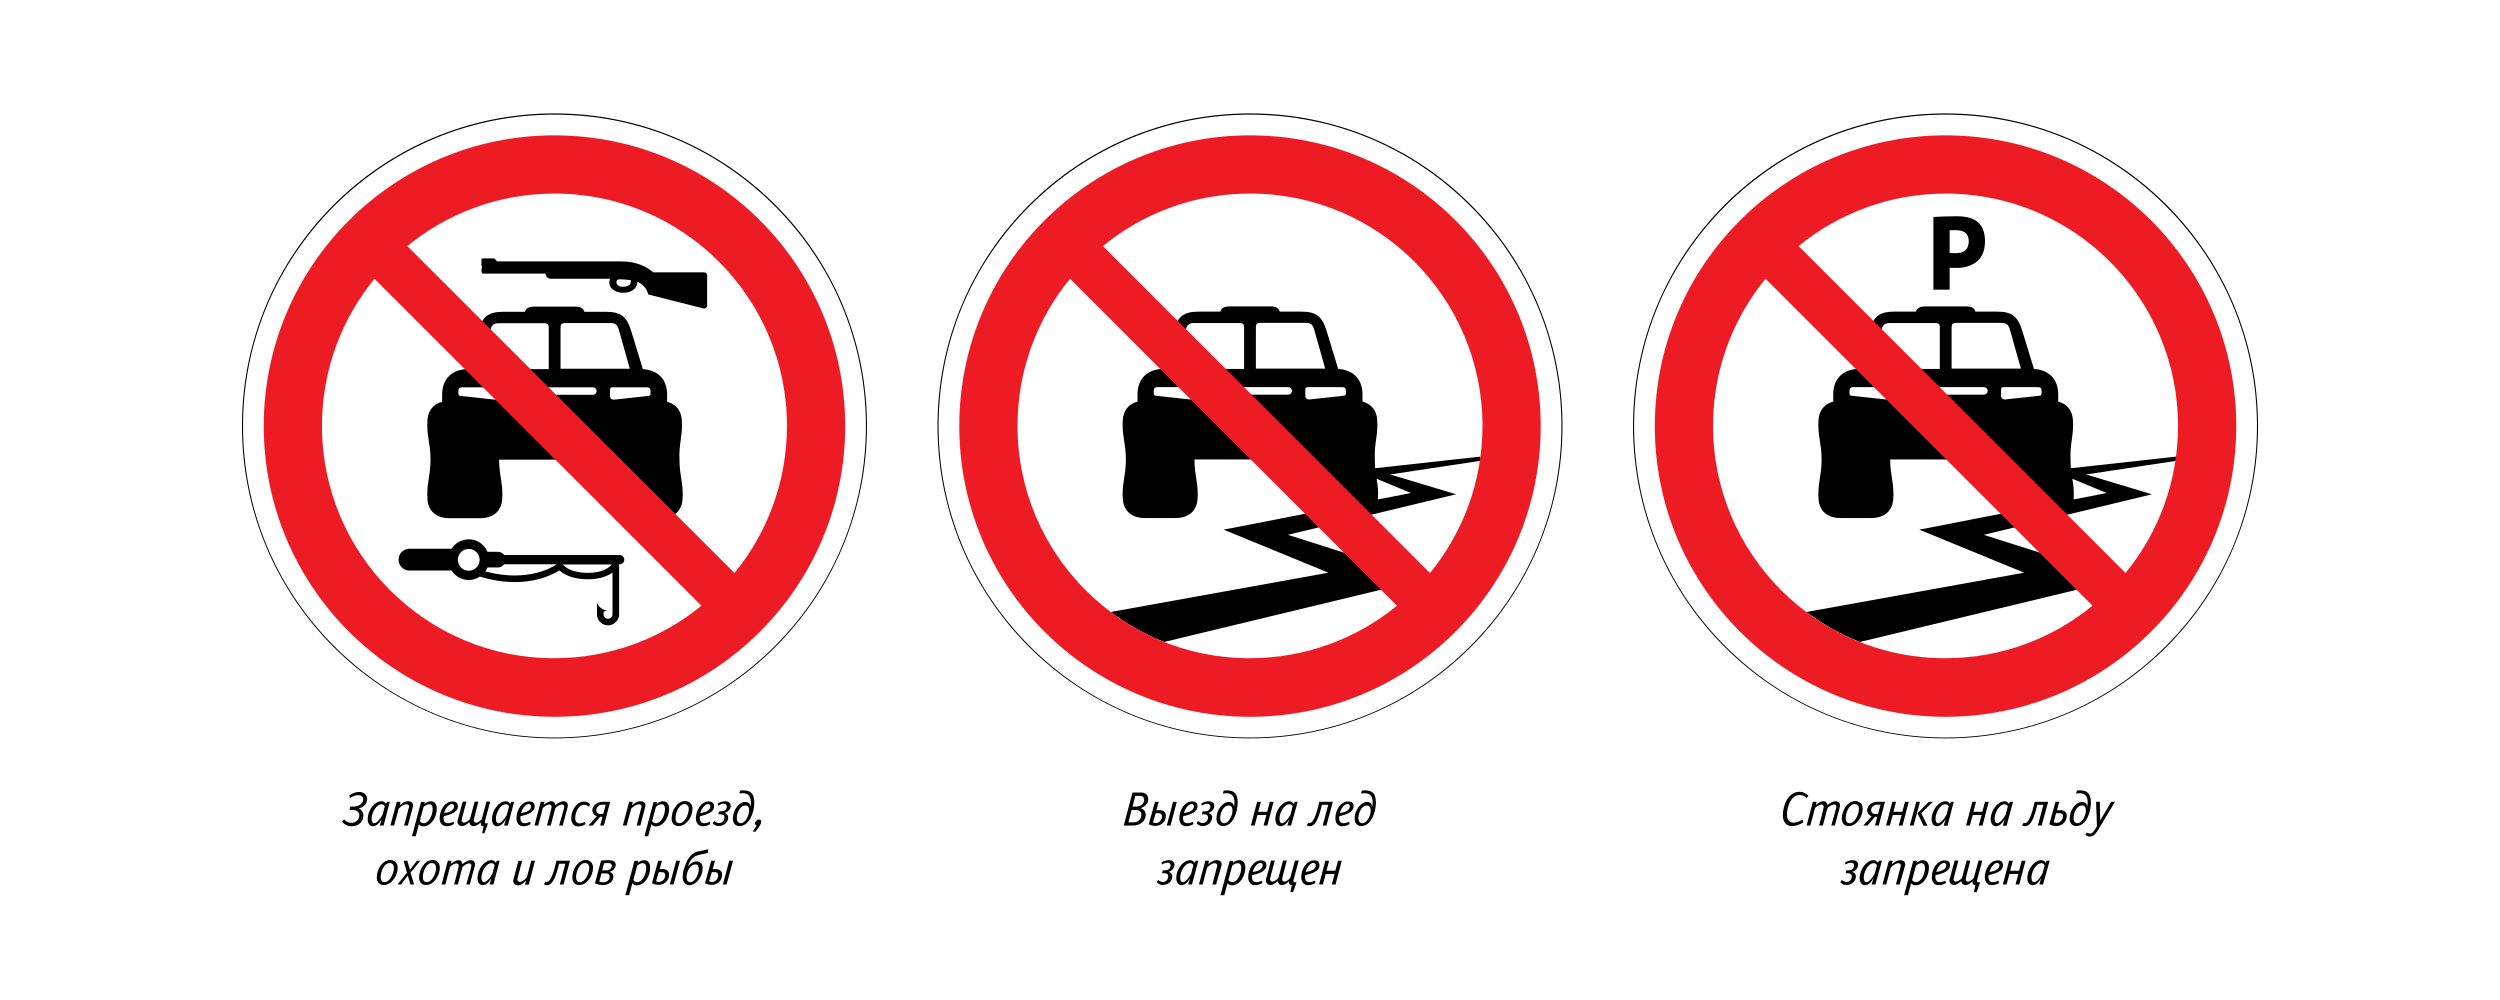
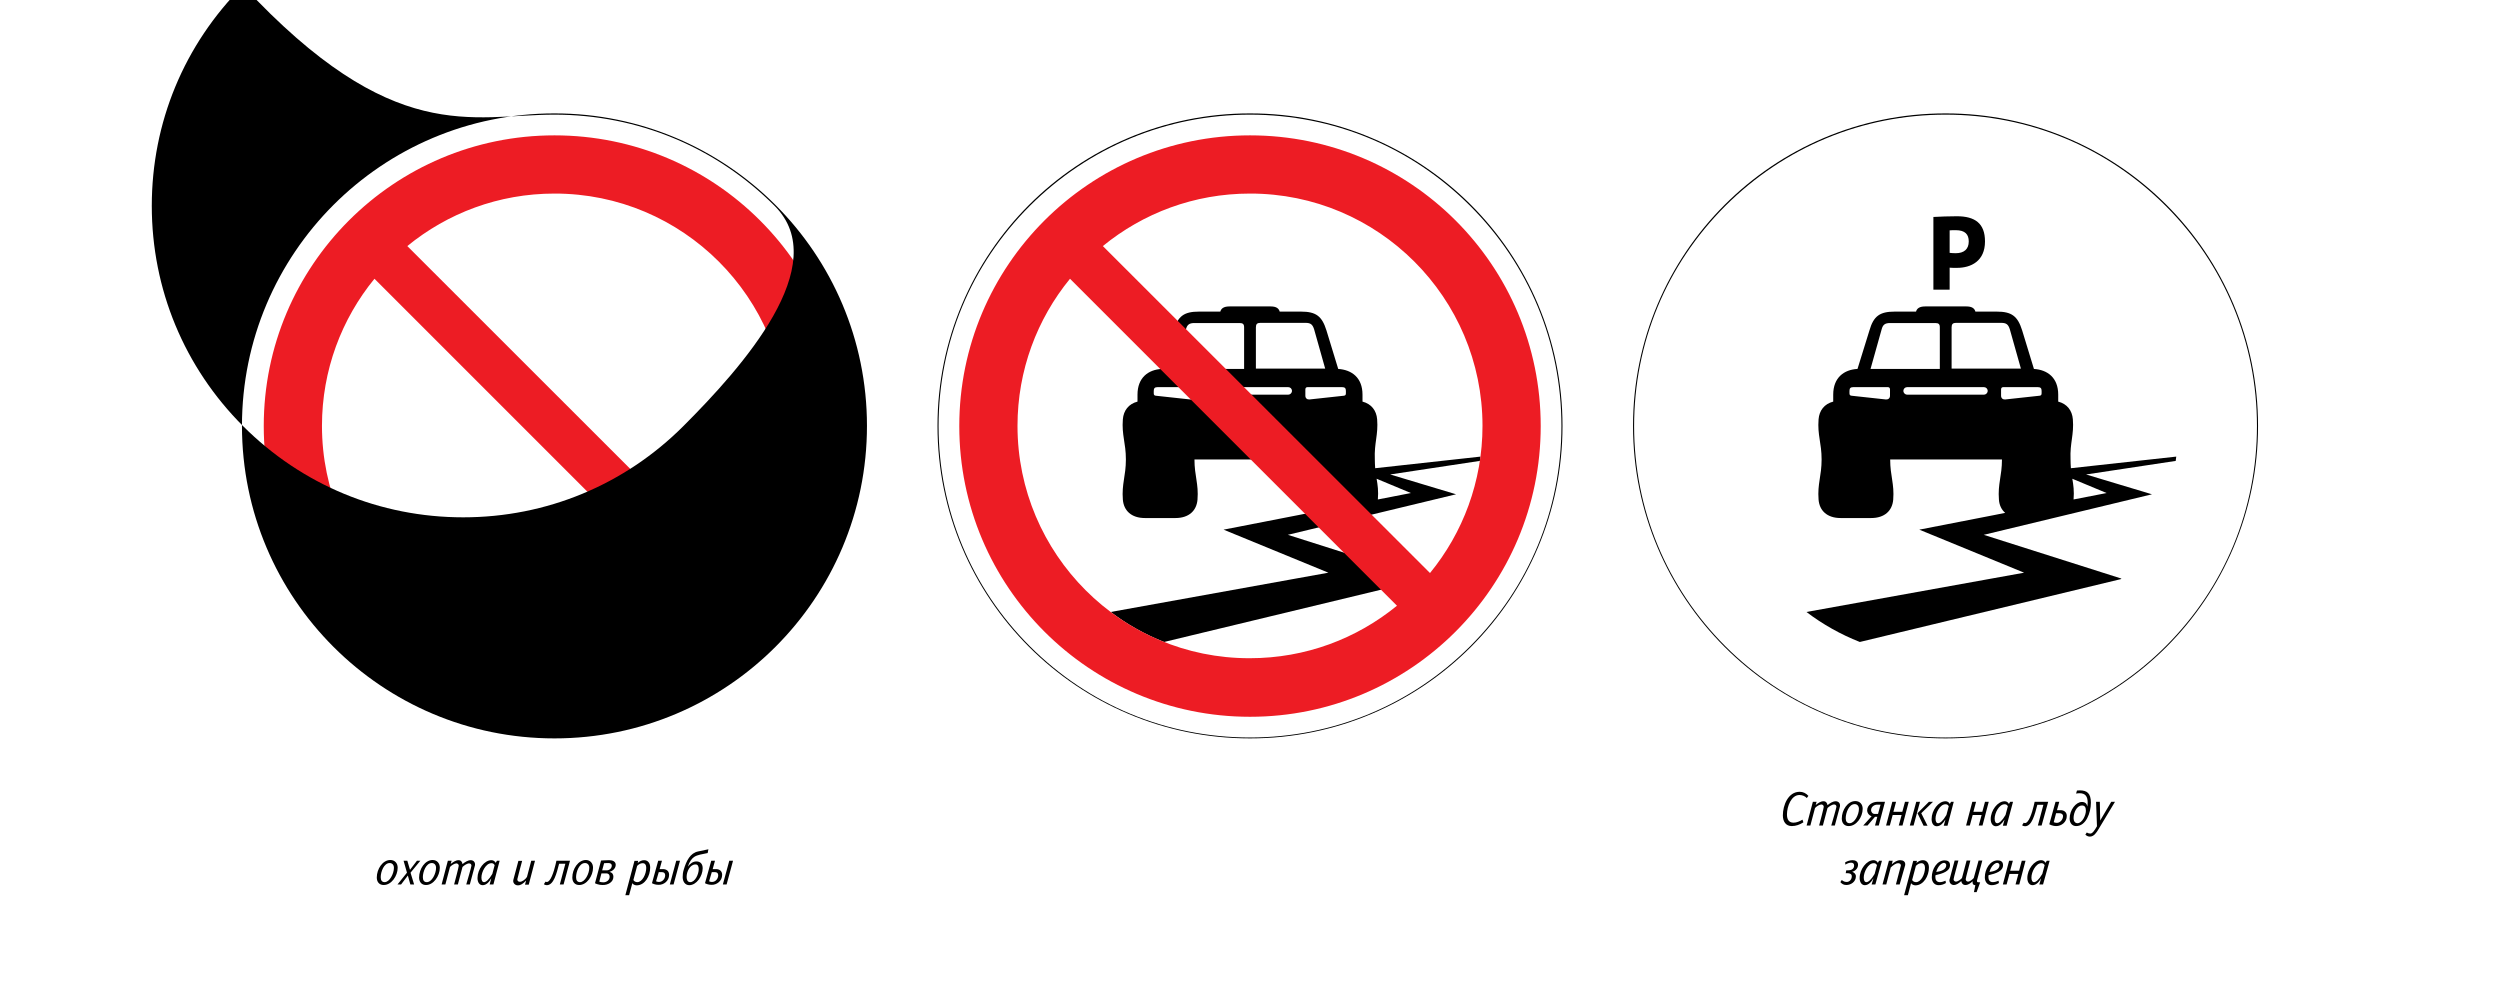
<svg xmlns="http://www.w3.org/2000/svg" version="1.1" id="Layer_1" x="0px" y="0px" viewBox="0 0 1400 560" style="enable-background:new 0 0 1400 560;" xml:space="preserve">
  <style type="text/css">
	.st0{fill:#ED1C24;}
</style>
  <g>
    <g id="Layer_2_1_">
      <g>
        <path d="M402.2,490.1c0,2-1.5,3.8-3.5,3.8c-0.9,0-1.6-0.4-1.6-0.4l1.5-5.1h1.8C401.4,488.4,402.2,488.9,402.2,490.1 M404.4,489.9     c0-2.2-1.6-3.2-3.4-3.2h-1.9l1.3-4.7h-2.1l-3.5,12.6c1,0.5,2.1,0.9,3.7,0.9C401.3,495.6,404.4,493.4,404.4,489.9 M410.5,482h-2.1     l-3.6,13.3h2.1L410.5,482z M391.3,486.7c0,2.8-2,7.3-4.8,7.3c-1.5,0-2-1.4-2-2.9c0-3.2,2-7,4.9-7     C390.8,484,391.3,485.2,391.3,486.7 M396.7,475.6c-2,0.4-5.7,1.2-5.7,1.2c-4.5,0.9-6.6,5.2-8.1,10.2c-0.5,1.6-0.6,2.9-0.6,4.2     c0,2.5,1.4,4.5,3.7,4.5c4,0,7.5-5,7.5-9.5c0-2.4-1.3-3.8-3.5-3.8c-2,0-3.5,1.2-4.8,2.9c0.9-2.8,2.1-4.4,3.5-5.4     c2-1.3,4.5-1.5,7.6-2.2L396.7,475.6z M372.5,490.1c0,2-1.5,3.8-3.5,3.8c-0.9,0-1.6-0.4-1.6-0.4l1.5-5.1h1.8     C371.7,488.4,372.5,488.9,372.5,490.1 M374.7,489.9c0-2.2-1.6-3.2-3.4-3.2h-1.9l1.3-4.7h-2.1l-3.5,12.6c1,0.5,2.1,0.9,3.7,0.9     C371.6,495.6,374.7,493.4,374.7,489.9 M380.8,482h-2.1l-3.6,13.3h2.1L380.8,482z M361.9,486c0,3.5-2.2,8-5,8     c-0.9,0-1.8-0.4-2.2-1.2l2.1-7.9c0.9-0.9,1.9-1.5,3-1.5C361.3,483.3,361.9,484.5,361.9,486 M364.1,485.8c0-2.5-1.3-4.1-3.4-4.1     c-1.4,0-2.5,0.6-3.6,1.6l0.3-1.2h-2.1l-5.1,19.2h2.1l1.8-6.7c0.5,0.8,1.6,1.2,2.5,1.2C361.2,495.7,364.1,490.6,364.1,485.8      M341.4,491c0,1.8-1.7,3.1-3.5,3.1c-1.5,0-2.3-0.4-2.3-0.4l1.2-4.6h2.4C340.7,489,341.4,489.8,341.4,491 M342.6,484.7     c0,1.5-1.2,2.7-2.9,2.7h-2.5l1.1-4c0,0,1-0.1,2.4-0.1C341.8,483.3,342.6,483.8,342.6,484.7 M343.5,491c0-1.4-0.6-2.3-2.2-2.8     c1.7-0.3,3.5-1.9,3.5-3.9c0-1.9-1.8-2.6-3.6-2.6c-1.9,0-4.6,0.2-4.6,0.2l-3.4,12.7c0,0,1.6,1,4.3,1     C340.4,495.7,343.5,494,343.5,491 M330,486c0,3.2-2.4,8-5.2,8c-1.5,0-2.2-1-2.2-2.8c0-3,1.8-7.9,5-7.9     C329.1,483.3,330,484.4,330,486 M332.1,485.9c0-2.6-1.7-4.3-4-4.3c-4.3,0-7.6,5-7.6,9.8c0,2.6,1.5,4.2,3.8,4.2     C328.5,495.7,332.1,490.6,332.1,485.9 M319.2,482h-7.6c-0.5,2.3-1.9,8.6-3.9,11c-0.5,0.6-0.9,0.9-1.5,0.9c-0.3,0-0.6-0.1-0.7-0.2     l-0.9,1.4c0.2,0.4,1.2,0.6,1.6,0.6c3.9,0,5.5-6.6,6.9-12h3.5l-3.1,11.6h2.1L319.2,482z M299.6,482h-2.1l-2.4,9.1     c-0.9,1.4-2.7,2.7-3.9,2.7c-0.9,0-1.5-0.4-1.5-1.4c0-0.3,2.2-8.5,2.7-10.3h-2.1l-2.8,10.5c-0.5,1.8,0.9,3.2,2.5,3.2     s2.9-0.9,4.5-2.6h0.1l-0.6,2.2h2.1L299.6,482z M277,484.5l-1.3,4.9c-2,3.4-3.6,4.6-4.6,4.6s-1.5-0.9-1.5-2.6c0-3.1,2.5-8,5.5-8     C275.9,483.3,276.6,483.7,277,484.5 M279.8,482h-1.5l-0.7,1.2c-0.5-0.9-1.3-1.5-2.4-1.5c-4,0-7.8,5.1-7.8,10c0,2.4,1.1,4,2.9,4     c2.1,0,3.7-1.9,4.7-3.7h0.1l-0.9,3.3h2.1L279.8,482z M266,484.5c0.2-1.8-1-2.8-2.4-2.8c-1.6,0-3.3,1.1-4.6,2.2     c-0.2-1.3-0.9-2.2-2.2-2.2c-1.6,0-2.9,1-4.4,2.1l0.5-1.8h-2.1l-3.5,13.3h2.1l2.6-9.8c0.8-0.9,2.5-2,3.6-2c0.7,0,1.3,0.6,1.3,1.3     c0,0.7-2.1,8.7-2.6,10.5h2.1l2.6-9.8c0.8-0.8,2.5-2,3.7-2c0.8,0,1.3,0.5,1.3,1.3c0,0.6-2.4,8.8-2.9,10.5h2L266,484.5z M244.2,486     c0,3.2-2.3,8-5.2,8c-1.5,0-2.2-1-2.2-2.8c0-3,1.8-7.9,5-7.9C243.3,483.3,244.2,484.4,244.2,486 M246.3,485.9c0-2.6-1.7-4.3-4-4.3     c-4.3,0-7.6,5-7.6,9.8c0,2.6,1.5,4.2,3.8,4.2C242.7,495.7,246.3,490.6,246.3,485.9 M235.4,482h-1.9l-3.9,5.1l-1.5-5.1H226     l1.9,6.7l-5.3,6.6h2l3.8-5l1.4,5h2.1l-2-6.6L235.4,482z M220.6,486c0,3.2-2.4,8-5.2,8c-1.5,0-2.2-1-2.2-2.8c0-3,1.8-7.9,5-7.9     C219.7,483.3,220.6,484.4,220.6,486 M222.7,485.9c0-2.6-1.7-4.3-4.1-4.3c-4.3,0-7.6,5-7.6,9.8c0,2.6,1.5,4.2,3.8,4.2     C219.1,495.7,222.7,490.6,222.7,485.9" />
-         <path d="M426.3,460.2c0-1-0.7-1.3-1.3-1.3c-1,0-2.2,1.1-2.2,2.3c0,0.6,0.5,1,1,1.1l-2.3,3.4h1.7     C423.8,464.6,426.3,461.8,426.3,460.2 M419.5,454c0,2.6-2,7-4.7,7c-1.4,0-2.2-1.2-2.2-2.8c0-3.3,2-7.1,4.6-7.1     C418.8,451,419.5,452,419.5,454 M422.4,449.5c0-5.3-2.1-6.9-6.4-6.9c-0.3,0-1,0.1-1.5,0.1l-0.5,1.7c0.8-0.1,1.3-0.2,1.9-0.2     c3.4,0,4.6,1.9,4.6,5.3c0,0.7-0.1,1.4-0.2,2.2c-0.3-1.8-1.3-2.6-3.1-2.6c-3.2,0-6.8,4.4-6.8,9.3c0,2.6,1.5,4.2,3.6,4.2     C419.5,462.7,422.4,455.2,422.4,449.5 M409.2,451.3c0-1.8-1.5-2.6-3-2.6c-1.6,0-2.9,0.5-4.2,1.2l0.1,1.3c1.1-0.7,2.2-1.1,3.2-1.1     s1.7,0.5,1.7,1.6c0,2.2-2,2.7-3.4,2.7h-1l-0.3,1.6h1c1.1,0,2.4,0.3,2.4,1.7c0,1.9-1.4,3.2-2.9,3.2c-1.2,0-2-0.4-2.8-1.1l-0.9,1.2     c1,1.1,2,1.6,3.4,1.6c2.4,0,5.3-1.7,5.3-4.9c0-1.2-0.9-2.1-2.1-2.5C407.3,454.9,409.2,453.5,409.2,451.3 M397.8,451.5     c0,2.6-3.2,3.5-5.6,3.8c0.8-3.1,2.9-5.1,4.4-5.1C397.2,450.3,397.8,450.7,397.8,451.5 M399.9,451.5c0-2-1.4-2.7-3-2.7     c-4.2,0-7.2,4.8-7.2,9.5c0,2.6,1.5,4.4,3.9,4.4c1.5,0,2.8-0.4,4.1-1.2l-0.1-1.3c-0.9,0.4-2.1,0.8-3.2,0.8c-1.8,0-2.5-1.3-2.5-2.8     c0-0.3,0-0.8,0.1-1.1C395.8,456.2,399.9,454.9,399.9,451.5 M385.7,453c0,3.2-2.4,8-5.2,8c-1.5,0-2.2-1-2.2-2.8c0-3,1.8-7.9,5-7.9     C384.8,450.3,385.7,451.4,385.7,453 M387.8,452.9c0-2.6-1.7-4.3-4.1-4.3c-4.3,0-7.6,5-7.6,9.8c0,2.6,1.5,4.2,3.8,4.2     C384.2,462.7,387.8,457.6,387.8,452.9 M372.4,453c0,3.5-2.2,8-5,8c-0.9,0-1.8-0.4-2.2-1.2l2.1-7.9c0.9-0.9,1.9-1.5,3.1-1.5     C371.8,450.3,372.4,451.5,372.4,453 M374.7,452.8c0-2.5-1.3-4.1-3.4-4.1c-1.3,0-2.5,0.6-3.6,1.6l0.3-1.2h-2l-5.1,19.2h2.1     l1.8-6.7c0.5,0.8,1.6,1.2,2.4,1.2C371.7,462.7,374.7,457.6,374.7,452.8 M361.4,451.5c0.3-2.1-1.3-2.8-2.8-2.8     c-1.8,0-3.3,1.1-4.7,2.3l0.5-2h-2.1l-3.5,13.3h2.1l2.6-9.5c1.2-1.1,2.7-2.4,4.2-2.4c0.8,0,1.6,0.4,1.6,1.3     c0,0.2-2.3,8.7-2.8,10.6h2.1L361.4,451.5z M339.2,450.6l-1.4,5.2h-1.9c-1.3,0-2-1.2-2-2.1c0-2,1.9-3.1,3.4-3.1H339.2z M341.7,449     h-4.1c-2.6,0-5.9,1.6-5.9,4.9c0,1.1,0.8,2.6,2.5,3.2l-4.7,5.2h2.4l4.2-4.9h1.3l-1.3,4.9h2.1L341.7,449z M330.5,450.5     c-0.8-1.1-2.1-1.6-3.5-1.6c-4.2,0-7.1,5-7.1,9.3c0,2.9,1.5,4.6,3.9,4.6c1.4,0,2.7-0.4,4-1.2l-0.1-1.3c-1.3,0.5-2.1,0.8-3.1,0.8     c-1.6,0-2.5-1.1-2.5-2.9c0-3.1,1.8-7.5,4.9-7.5c1.1,0,2,0.3,2.8,1.1L330.5,450.5z M318,451.5c0.2-1.8-1-2.8-2.4-2.8     c-1.6,0-3.3,1.1-4.6,2.2c-0.2-1.3-0.9-2.2-2.2-2.2c-1.6,0-2.9,1-4.4,2.1l0.5-1.8h-2.1l-3.5,13.3h2.1l2.6-9.8c0.8-0.9,2.5-2,3.6-2     c0.7,0,1.3,0.6,1.3,1.3c0,0.7-2.1,8.7-2.6,10.5h2.1l2.6-9.8c0.8-0.8,2.5-2,3.7-2c0.8,0,1.3,0.5,1.3,1.3c0,0.6-2.4,8.8-2.9,10.5h2     L318,451.5z M297.4,451.5c0,2.6-3.2,3.5-5.6,3.8c0.8-3.1,2.9-5.1,4.4-5.1C296.8,450.3,297.4,450.7,297.4,451.5 M299.4,451.5     c0-2-1.3-2.7-3-2.7c-4.2,0-7.2,4.8-7.2,9.5c0,2.6,1.5,4.4,3.8,4.4c1.5,0,2.8-0.4,4.1-1.2l-0.1-1.3c-0.9,0.4-2.1,0.8-3.1,0.8     c-1.9,0-2.5-1.3-2.5-2.8c0-0.3,0-0.8,0.1-1.1C295.3,456.2,299.4,454.9,299.4,451.5 M285.1,451.5l-1.3,4.9c-2,3.4-3.6,4.6-4.6,4.6     s-1.5-0.9-1.5-2.6c0-3.1,2.5-8,5.5-8C284,450.3,284.7,450.7,285.1,451.5 M287.9,449h-1.5l-0.7,1.2c-0.5-0.9-1.3-1.5-2.4-1.5     c-4,0-7.8,5.1-7.8,10c0,2.4,1.1,4,2.9,4c2.1,0,3.7-1.9,4.7-3.7h0.1l-0.9,3.3h2.1L287.9,449z M271.3,466.6l2-5.5     c-1,0-1.4,0-1.6-0.2s-0.2-0.3-0.2-0.8l3-11.2h-2.1l-2.6,9.8c-0.8,0.9-2.1,2-3.2,2c-0.7,0-1.3-0.5-1.3-1.4c0-0.7,2.2-8.6,2.6-10.4     h-2.1l-2.6,9.8c-0.8,0.9-2.3,2-3.4,2c-0.7,0-1.3-0.6-1.3-1.3c0-0.6,2.3-8.8,2.7-10.5h-2.1l-2.9,10.8c-0.2,1.8,1.1,2.9,2.4,2.9     c1.6,0,3-1.1,4.2-2.2c0.2,1.3,1,2.2,2.3,2.2c1.7,0,2.8-1,4.2-2.1c-0.1,0.4-0.2,1.1,0.1,1.5c0.3,0.6,1,0.7,1.4,0.7l-0.8,3.9     L271.3,466.6L271.3,466.6z M254.3,451.5c0,2.6-3.2,3.5-5.6,3.8c0.8-3.1,2.9-5.1,4.4-5.1C253.7,450.3,254.3,450.7,254.3,451.5      M256.4,451.5c0-2-1.4-2.7-3-2.7c-4.2,0-7.2,4.8-7.2,9.5c0,2.6,1.5,4.4,3.9,4.4c1.5,0,2.8-0.4,4.1-1.2l-0.2-1.3     c-0.9,0.4-2.1,0.8-3.1,0.8c-1.9,0-2.5-1.3-2.5-2.8c0-0.3,0-0.8,0.1-1.1C252.3,456.2,256.4,454.9,256.4,451.5 M242.3,453     c0,3.5-2.2,8-5,8c-0.9,0-1.8-0.4-2.2-1.2l2.1-7.9c0.9-0.9,1.9-1.5,3.1-1.5C241.7,450.3,242.3,451.5,242.3,453 M244.6,452.8     c0-2.5-1.3-4.1-3.4-4.1c-1.3,0-2.5,0.6-3.6,1.6l0.3-1.2h-2.1l-5.1,19.2h2.1l1.8-6.7c0.5,0.8,1.6,1.2,2.4,1.2     C241.6,462.7,244.6,457.6,244.6,452.8 M231.3,451.5c0.3-2.1-1.3-2.8-2.8-2.8c-1.8,0-3.3,1.1-4.7,2.3l0.5-2h-2.1l-3.6,13.3h2.1     l2.6-9.5c1.2-1.1,2.7-2.4,4.2-2.4c0.8,0,1.6,0.4,1.6,1.3c0,0.2-2.3,8.7-2.8,10.6h2.1L231.3,451.5z M215.5,451.5l-1.3,4.9     c-2,3.4-3.6,4.6-4.6,4.6s-1.5-0.9-1.5-2.6c0-3.1,2.5-8,5.5-8C214.4,450.3,215.1,450.7,215.5,451.5 M218.3,449h-1.5l-0.7,1.2     c-0.5-0.9-1.3-1.5-2.4-1.5c-4,0-7.8,5.1-7.8,10c0,2.4,1.1,4,2.9,4c2.1,0,3.7-1.9,4.7-3.7h0.1l-0.9,3.3h2.1L218.3,449z      M205.6,447.5c0-2.5-2.1-4-4.3-4c-2.1,0-4.1,0.7-5.7,1.9l0.4,1.5c1.5-1,3.1-1.6,4.5-1.6c1.8,0,2.9,0.8,2.9,2.2     c0,3-3.3,4.2-5.4,4.2h-1.8l-0.5,1.9h1.9c2.1,0,3.6,1.2,3.6,3c0,2.5-2,4.2-4.5,4.2c-1.6,0-3.1-0.8-4-2l-1.2,1.4     c1.3,1.5,3.1,2.5,5.4,2.5c3.4,0,6.6-1.9,6.6-6.2c0-1.4-1-3.1-2.6-3.8C203.2,452.2,205.6,450.4,205.6,447.5" />
-         <path d="M751.4,482h-2.1l-1.5,5.6h-5l1.5-5.6h-2.1l-3.5,13.3h2.1l1.6-5.9h5l-1.6,5.9h2.1L751.4,482z M736.8,484.5     c0,2.6-3.2,3.5-5.6,3.8c0.8-3.1,2.9-5.1,4.4-5.1C736.2,483.3,736.8,483.7,736.8,484.5 M738.9,484.5c0-2-1.3-2.7-3-2.7     c-4.2,0-7.2,4.8-7.2,9.5c0,2.6,1.5,4.4,3.8,4.4c1.5,0,2.8-0.4,4.1-1.2l-0.2-1.3c-0.9,0.4-2.1,0.8-3.1,0.8c-1.9,0-2.5-1.3-2.5-2.8     c0-0.3,0-0.8,0.1-1.1C734.8,489.2,738.9,487.9,738.9,484.5 M724.1,499.6l2-5.5c-1,0-1.4,0-1.6-0.2c-0.2-0.2-0.2-0.3-0.2-0.8     l3-11.2h-2.1l-2.7,9.8c-0.8,0.9-2.1,2-3.2,2c-0.7,0-1.3-0.5-1.3-1.4c0-0.7,2.2-8.6,2.6-10.4h-2.1l-2.6,9.8c-0.8,0.9-2.3,2-3.4,2     c-0.7,0-1.3-0.6-1.3-1.3c0-0.6,2.3-8.8,2.7-10.5h-2.1l-2.9,10.8c-0.2,1.8,1.1,2.9,2.4,2.9c1.6,0,3-1.1,4.2-2.2     c0.2,1.3,1,2.2,2.3,2.2c1.7,0,2.8-1,4.1-2.1c-0.1,0.4-0.1,1.1,0.1,1.5c0.4,0.6,1,0.7,1.4,0.7l-0.8,3.9L724.1,499.6L724.1,499.6z      M707.1,484.5c0,2.6-3.2,3.5-5.6,3.8c0.8-3.1,2.9-5.1,4.4-5.1C706.5,483.3,707.1,483.7,707.1,484.5 M709.2,484.5     c0-2-1.3-2.7-3-2.7c-4.2,0-7.2,4.8-7.2,9.5c0,2.6,1.5,4.4,3.8,4.4c1.5,0,2.8-0.4,4.1-1.2l-0.2-1.3c-0.9,0.4-2.1,0.8-3.1,0.8     c-1.9,0-2.5-1.3-2.5-2.8c0-0.3,0-0.8,0.1-1.1C705.1,489.2,709.2,487.9,709.2,484.5 M695.1,486c0,3.5-2.2,8-5,8     c-0.9,0-1.8-0.4-2.2-1.2l2.1-7.9c0.9-0.9,1.9-1.5,3-1.5C694.5,483.3,695.1,484.5,695.1,486 M697.4,485.8c0-2.5-1.3-4.1-3.4-4.1     c-1.3,0-2.5,0.6-3.6,1.6l0.3-1.2h-2.1l-5.1,19.2h2.1l1.8-6.7c0.5,0.8,1.6,1.2,2.5,1.2C694.4,495.7,697.4,490.6,697.4,485.8      M684.1,484.5c0.3-2.1-1.3-2.8-2.8-2.8c-1.8,0-3.3,1.1-4.7,2.3l0.5-2H675l-3.6,13.3h2.1l2.5-9.5c1.2-1.1,2.7-2.4,4.2-2.4     c0.8,0,1.5,0.4,1.5,1.3c0,0.2-2.3,8.7-2.8,10.6h2.1L684.1,484.5z M668.3,484.5l-1.3,4.9c-2,3.4-3.6,4.6-4.6,4.6s-1.5-0.9-1.5-2.6     c0-3.1,2.5-8,5.5-8C667.2,483.3,667.9,483.7,668.3,484.5 M671.1,482h-1.5l-0.7,1.2c-0.5-0.9-1.3-1.5-2.4-1.5c-4,0-7.8,5.1-7.8,10     c0,2.4,1.2,4,2.9,4c2.1,0,3.7-1.9,4.7-3.7h0.1l-1,3.3h2.1L671.1,482z M657.7,484.3c0-1.8-1.5-2.6-3-2.6c-1.6,0-2.9,0.5-4.2,1.2     l0.1,1.3c1.1-0.7,2.2-1.1,3.2-1.1s1.7,0.5,1.7,1.6c0,2.2-2,2.7-3.4,2.7h-1l-0.3,1.6h1c1.1,0,2.4,0.3,2.4,1.7     c0,1.9-1.4,3.2-2.8,3.2c-1.2,0-2-0.4-2.8-1.1l-0.8,1.2c1,1.1,1.9,1.6,3.4,1.6c2.4,0,5.3-1.7,5.3-4.9c0-1.2-0.9-2.1-2.1-2.5     C655.8,487.9,657.7,486.5,657.7,484.3" />
-         <path d="M767.6,454c0,2.6-2,7-4.7,7c-1.4,0-2.2-1.2-2.2-2.8c0-3.3,2-7.1,4.6-7.1C766.9,451,767.6,452,767.6,454 M770.5,449.5     c0-5.3-2.1-6.9-6.3-6.9c-0.3,0-1,0.1-1.5,0.1l-0.5,1.7c0.8-0.1,1.3-0.2,1.9-0.2c3.4,0,4.6,1.9,4.6,5.3c0,0.7-0.1,1.4-0.2,2.2     c-0.3-1.8-1.3-2.6-3.1-2.6c-3.2,0-6.8,4.4-6.8,9.3c0,2.6,1.5,4.2,3.6,4.2C767.6,462.7,770.5,455.2,770.5,449.5 M755.9,451.5     c0,2.6-3.2,3.5-5.6,3.8c0.8-3.1,2.9-5.1,4.4-5.1C755.3,450.3,755.9,450.7,755.9,451.5 M758,451.5c0-2-1.3-2.7-3-2.7     c-4.2,0-7.2,4.8-7.2,9.5c0,2.6,1.5,4.4,3.8,4.4c1.5,0,2.8-0.4,4.1-1.2l-0.1-1.3c-0.9,0.4-2.1,0.8-3.2,0.8c-1.8,0-2.5-1.3-2.5-2.8     c0-0.3,0-0.8,0.1-1.1C753.9,456.2,758,454.9,758,451.5 M746.4,449h-7.6c-0.5,2.3-1.9,8.6-3.9,11c-0.5,0.6-0.9,0.9-1.5,0.9     c-0.3,0-0.5-0.1-0.7-0.2l-0.9,1.4c0.2,0.4,1.2,0.6,1.6,0.6c3.9,0,5.5-6.6,6.9-12h3.5l-3.1,11.6h2.1L746.4,449z M723.9,451.5     l-1.3,4.9c-2,3.4-3.6,4.6-4.6,4.6s-1.5-0.9-1.5-2.6c0-3.1,2.5-8,5.5-8C722.7,450.3,723.5,450.7,723.9,451.5 M726.7,449h-1.6     l-0.7,1.2c-0.5-0.9-1.3-1.5-2.4-1.5c-3.9,0-7.8,5.1-7.8,10c0,2.4,1.2,4,2.9,4c2.1,0,3.7-1.9,4.7-3.7h0.1l-1,3.3h2.1L726.7,449z      M713.2,449h-2.1l-1.5,5.6h-5l1.5-5.6H704l-3.5,13.3h2.1l1.6-5.9h5l-1.6,5.9h2.1L713.2,449z M690.2,454c0,2.6-2,7-4.7,7     c-1.4,0-2.2-1.2-2.2-2.8c0-3.3,2-7.1,4.6-7.1C689.5,451,690.2,452,690.2,454 M693.1,449.5c0-5.3-2.1-6.9-6.3-6.9     c-0.3,0-1,0.1-1.5,0.1l-0.5,1.7c0.8-0.1,1.3-0.2,1.9-0.2c3.4,0,4.6,1.9,4.6,5.3c0,0.7-0.1,1.4-0.2,2.2c-0.3-1.8-1.3-2.6-3.1-2.6     c-3.2,0-6.8,4.4-6.8,9.3c0,2.6,1.5,4.2,3.6,4.2C690.2,462.7,693.1,455.2,693.1,449.5 M680,451.3c0-1.8-1.5-2.6-3-2.6     c-1.6,0-2.9,0.5-4.2,1.2l0.1,1.3c1.1-0.7,2.2-1.1,3.2-1.1s1.7,0.5,1.7,1.6c0,2.2-2,2.7-3.4,2.7h-1l-0.3,1.6h1     c1.1,0,2.4,0.3,2.4,1.7c0,1.9-1.4,3.2-2.8,3.2c-1.2,0-2-0.4-2.8-1.1l-0.8,1.2c1,1.1,2,1.6,3.4,1.6c2.4,0,5.3-1.7,5.3-4.9     c0-1.2-0.9-2.1-2.1-2.5C678,454.9,680,453.5,680,451.3 M668.6,451.5c0,2.6-3.2,3.5-5.6,3.8c0.8-3.1,2.9-5.1,4.4-5.1     C668,450.3,668.6,450.7,668.6,451.5 M670.6,451.5c0-2-1.3-2.7-3-2.7c-4.2,0-7.2,4.8-7.2,9.5c0,2.6,1.5,4.4,3.8,4.4     c1.5,0,2.8-0.4,4.1-1.2l-0.2-1.3c-0.9,0.4-2.1,0.8-3.1,0.8c-1.9,0-2.5-1.3-2.5-2.8c0-0.3,0-0.8,0.1-1.1     C666.5,456.2,670.6,454.9,670.6,451.5 M650.7,457.1c0,2-1.5,3.8-3.4,3.8c-1,0-1.6-0.4-1.6-0.4l1.5-5.1h1.8     C649.9,455.4,650.7,455.9,650.7,457.1 M652.9,456.9c0-2.2-1.6-3.2-3.3-3.2h-2l1.3-4.7h-2.1l-3.5,12.6c1,0.5,2.1,0.9,3.7,0.9     C649.8,462.6,652.9,460.4,652.9,456.9 M659,449h-2.1l-3.5,13.3h2.1L659,449z M639.2,456.2c0,2.7-2,4.3-4.5,4.3h-2.8l1.8-6.9h2.2     C637.9,453.5,639.2,454.5,639.2,456.2 M640.7,448c0,2.1-1.9,3.7-4.2,3.7h-2.3l1.6-6h2.6C640,445.7,640.7,446.6,640.7,448      M643,447.6c0-2.9-2.2-3.8-4.1-3.8h-4.7l-4.9,18.5h5.2c3.6,0,7.1-2.1,7.1-6.1c0-1.8-1.1-3.2-3-3.6     C640.9,451.9,643,450.2,643,447.6" />
        <path d="M1145,484.5l-1.3,4.9c-2,3.4-3.6,4.6-4.6,4.6s-1.5-0.9-1.5-2.6c0-3.1,2.5-8,5.5-8C1143.8,483.3,1144.6,483.7,1145,484.5      M1147.8,482h-1.6l-0.7,1.2c-0.5-0.9-1.3-1.5-2.4-1.5c-3.9,0-7.8,5.1-7.8,10c0,2.4,1.2,4,2.9,4c2.1,0,3.7-1.9,4.7-3.7h0.1l-1,3.3     h2.1L1147.8,482z M1134.3,482h-2.1l-1.5,5.6h-5l1.5-5.6h-2.1l-3.5,13.3h2.1l1.6-5.9h5l-1.6,5.9h2.1L1134.3,482z M1119.7,484.5     c0,2.6-3.2,3.5-5.6,3.8c0.8-3.1,2.9-5.1,4.4-5.1C1119.1,483.3,1119.7,483.7,1119.7,484.5 M1121.7,484.5c0-2-1.3-2.7-3-2.7     c-4.2,0-7.2,4.8-7.2,9.5c0,2.6,1.5,4.4,3.8,4.4c1.5,0,2.8-0.4,4.1-1.2l-0.2-1.3c-0.9,0.4-2.1,0.8-3.2,0.8c-1.8,0-2.5-1.3-2.5-2.8     c0-0.3,0-0.8,0.1-1.1C1117.6,489.2,1121.7,487.9,1121.7,484.5 M1106.9,499.6l2-5.5c-1.1,0-1.4,0-1.6-0.2s-0.2-0.3-0.2-0.8l3-11.2     h-2.1l-2.7,9.8c-0.8,0.9-2.2,2-3.2,2c-0.7,0-1.3-0.5-1.3-1.4c0-0.7,2.2-8.6,2.6-10.4h-2.1l-2.6,9.8c-0.8,0.9-2.3,2-3.4,2     c-0.7,0-1.3-0.6-1.3-1.3c0-0.6,2.3-8.8,2.7-10.5h-2.1l-2.9,10.8c-0.2,1.8,1.1,2.9,2.4,2.9c1.6,0,3-1.1,4.2-2.2     c0.2,1.3,1,2.2,2.3,2.2c1.7,0,2.8-1,4.1-2.1c-0.1,0.4-0.1,1.1,0.1,1.5c0.4,0.6,1,0.7,1.4,0.7l-0.8,3.9L1106.9,499.6L1106.9,499.6     z M1089.9,484.5c0,2.6-3.2,3.5-5.6,3.8c0.8-3.1,2.9-5.1,4.4-5.1C1089.3,483.3,1089.9,483.7,1089.9,484.5 M1092,484.5     c0-2-1.3-2.7-3-2.7c-4.2,0-7.2,4.8-7.2,9.5c0,2.6,1.5,4.4,3.8,4.4c1.5,0,2.8-0.4,4.1-1.2l-0.2-1.3c-0.9,0.4-2.1,0.8-3.2,0.8     c-1.8,0-2.5-1.3-2.5-2.8c0-0.3,0-0.8,0.1-1.1C1087.9,489.2,1092,487.9,1092,484.5 M1078,486c0,3.5-2.2,8-5,8     c-0.9,0-1.8-0.4-2.2-1.2l2.1-7.9c0.9-0.9,1.9-1.5,3-1.5C1077.3,483.3,1078,484.5,1078,486 M1080.2,485.8c0-2.5-1.3-4.1-3.4-4.1     c-1.3,0-2.5,0.6-3.6,1.6l0.3-1.2h-2.1l-5.1,19.2h2.1l1.8-6.7c0.5,0.8,1.6,1.2,2.5,1.2C1077.2,495.7,1080.2,490.6,1080.2,485.8      M1066.9,484.5c0.3-2.1-1.3-2.8-2.8-2.8c-1.8,0-3.3,1.1-4.7,2.3l0.5-2h-2.1l-3.6,13.3h2.1l2.5-9.5c1.2-1.1,2.7-2.4,4.2-2.4     c0.8,0,1.5,0.4,1.5,1.3c0,0.2-2.3,8.7-2.8,10.6h2.1L1066.9,484.5z M1051.1,484.5l-1.3,4.9c-2,3.4-3.6,4.6-4.6,4.6     s-1.5-0.9-1.5-2.6c0-3.1,2.5-8,5.5-8C1050,483.3,1050.7,483.7,1051.1,484.5 M1053.9,482h-1.6l-0.7,1.2c-0.5-0.9-1.3-1.5-2.4-1.5     c-3.9,0-7.8,5.1-7.8,10c0,2.4,1.2,4,2.9,4c2.1,0,3.7-1.9,4.7-3.7h0.1l-1,3.3h2.1L1053.9,482z M1040.5,484.3c0-1.8-1.4-2.6-3-2.6     s-2.9,0.5-4.2,1.2l0.1,1.3c1.1-0.7,2.2-1.1,3.2-1.1c1.1,0,1.7,0.5,1.7,1.6c0,2.2-2,2.7-3.4,2.7h-1l-0.3,1.6h1     c1.1,0,2.4,0.3,2.4,1.7c0,1.9-1.4,3.2-2.8,3.2c-1.2,0-2-0.4-2.8-1.1l-0.8,1.2c1,1.1,1.9,1.6,3.4,1.6c2.4,0,5.3-1.7,5.3-4.9     c0-1.2-0.9-2.1-2.1-2.5C1038.6,487.9,1040.5,486.5,1040.5,484.3" />
        <path d="M1184.4,449h-2.1l-6.2,10.5l-0.2-10.5h-2.1l0.5,13.7c-1.4,2.5-2.6,4.1-3.7,4.1c-0.7,0-1.4-0.2-2-0.6l-0.8,1.2     c0.7,0.7,1.6,1.1,2.5,1.1c2.3,0,3.7-2.2,4.9-4.2L1184.4,449z M1168.1,454c0,2.6-2.1,7-4.7,7c-1.4,0-2.2-1.2-2.2-2.8     c0-3.3,1.9-7.1,4.6-7.1C1167.4,451,1168.1,452,1168.1,454 M1170.9,449.5c0-5.3-2.2-6.9-6.3-6.9c-0.3,0-1,0.1-1.5,0.1l-0.5,1.7     c0.8-0.1,1.3-0.2,1.9-0.2c3.4,0,4.6,1.9,4.6,5.3c0,0.7-0.1,1.4-0.2,2.2c-0.3-1.8-1.3-2.6-3.1-2.6c-3.2,0-6.8,4.4-6.8,9.3     c0,2.6,1.5,4.2,3.6,4.2C1168.1,462.7,1170.9,455.2,1170.9,449.5 M1155.3,457c0,2-1.7,3.8-3.4,3.8c-1.1,0-1.8-0.4-1.8-0.4l1.3-5     h1.9C1154.3,455.4,1155.3,455.9,1155.3,457 M1157.4,456.9c0-2.2-1.7-3.2-3.4-3.2h-2.1l1.3-4.7h-2.1l-3.5,12.6c0,0,1.7,1,3.9,1     C1154.4,462.6,1157.4,460.4,1157.4,456.9 M1147,449h-7.6c-0.5,2.3-1.9,8.6-3.9,11c-0.5,0.6-0.9,0.9-1.5,0.9     c-0.3,0-0.6-0.1-0.7-0.2l-0.9,1.4c0.2,0.4,1.2,0.6,1.6,0.6c3.9,0,5.5-6.6,6.9-12h3.4l-3.1,11.6h2.1L1147,449z M1124.4,451.5     l-1.3,4.9c-2,3.4-3.6,4.6-4.6,4.6s-1.5-0.9-1.5-2.6c0-3.1,2.5-8,5.5-8C1123.3,450.3,1124,450.7,1124.4,451.5 M1127.3,449h-1.6     l-0.7,1.2c-0.5-0.9-1.3-1.5-2.4-1.5c-3.9,0-7.8,5.1-7.8,10c0,2.4,1.2,4,2.9,4c2.1,0,3.7-1.9,4.7-3.6h0.1l-0.9,3.3h2.1L1127.3,449     z M1113.7,449h-2.1l-1.5,5.6h-5l1.5-5.6h-2.1l-3.5,13.3h2.1l1.6-5.9h5l-1.6,5.9h2.1L1113.7,449z M1091.3,451.5l-1.3,4.9     c-2,3.4-3.6,4.6-4.6,4.6s-1.5-0.9-1.5-2.6c0-3.1,2.5-8,5.5-8C1090.2,450.3,1090.9,450.7,1091.3,451.5 M1094.1,449h-1.5l-0.7,1.2     c-0.5-0.9-1.3-1.5-2.4-1.5c-4,0-7.8,5.1-7.8,10c0,2.4,1.1,4,2.9,4c2.1,0,3.7-1.9,4.7-3.6h0.1l-0.9,3.3h2.1L1094.1,449z      M1075.2,449h-2.1l-3.6,13.3h2.1L1075.2,449z M1073.8,455.4l3.4,7h2.2l-3.5-7l6.6-6.4h-2.3L1073.8,455.4z M1068.9,449h-2.1     l-1.5,5.6h-5l1.5-5.6h-2.1l-3.5,13.3h2.1l1.6-5.9h5l-1.6,5.9h2.1L1068.9,449z M1053.1,450.6l-1.4,5.2h-1.9c-1.3,0-2-1.2-2-2.1     c0-2,1.9-3.1,3.4-3.1H1053.1z M1055.6,449h-4.1c-2.7,0-5.9,1.6-5.9,4.9c0,1.1,0.8,2.6,2.5,3.2l-4.7,5.2h2.4l4.2-4.9h1.3l-1.3,4.9     h2.1L1055.6,449z M1041,453c0,3.2-2.4,8-5.2,8c-1.5,0-2.2-1-2.2-2.8c0-3,1.8-7.9,5-7.9C1040.1,450.3,1041,451.4,1041,453      M1043.1,452.9c0-2.6-1.7-4.3-4.1-4.3c-4.3,0-7.6,5-7.6,9.8c0,2.6,1.5,4.2,3.8,4.2C1039.5,462.7,1043.1,457.6,1043.1,452.9      M1030.4,451.5c0.2-1.8-1-2.8-2.4-2.8c-1.6,0-3.3,1.1-4.6,2.2c-0.2-1.3-0.9-2.2-2.2-2.2c-1.7,0-3,1-4.4,2.1l0.5-1.8h-2.1     l-3.5,13.3h2.1l2.6-9.8c0.8-0.9,2.5-2,3.6-2c0.7,0,1.3,0.6,1.3,1.3c0,0.7-2.1,8.7-2.6,10.5h2.1l2.6-9.8c0.8-0.8,2.5-2,3.7-2     c0.8,0,1.3,0.5,1.3,1.3c0,0.6-2.4,8.8-2.9,10.5h2L1030.4,451.5z M1012.7,445.7c-1.3-1.5-3-2.3-4.9-2.3c-6.4,0-9.4,7.5-9.4,13.2     c0,3.5,1.7,6,5,6c2.3,0,4.5-0.8,6.5-2.1l-0.5-1.5c-1.5,0.9-3.3,1.7-5,1.7c-2.7,0-3.7-1.9-3.7-4.6c0-4.5,2.4-10.9,7-10.9     c1.5,0,3.1,0.6,4.1,1.7L1012.7,445.7z" />
      </g>
    </g>
    <g id="Layer_1_2_">
      <g>
        <g>
          <path d="M1218.7,255.7l-59,6.5c-0.1-1.5-0.2-3.1-0.2-4.9c-0.4-9.4,2-13.7,1.3-22.5c-0.4-4.9-3.2-8.6-8.2-9.9V221      c0-9.5-6-13.9-13.6-14.4l-6.6-21.6c-2.5-8-5.9-10.5-14.2-10.5h-12v-0.1c-0.5-1.7-1.9-2.8-5-2.8h-23.1c-3.3,0-4.6,1.2-5.1,2.8      v0.1h-12c-8.3,0-11.8,2.5-14.1,10.5l-6.7,21.6c-7.6,0.4-13.6,4.9-13.6,14.4v3.9c-5,1.3-7.8,5-8.2,9.9      c-0.7,8.9,1.7,13.2,1.7,22.5s-2.4,13.6-1.7,22.5c0.5,6.1,4.7,10.3,12.4,10.3h17c7.7,0,11.9-4.2,12.4-10.3      c0.7-8.9-1.7-13.2-1.7-22.5h62.6c0,9.3-2.4,13.6-1.7,22.5c0.2,3,1.4,5.6,3.5,7.4l-6,1.2l-42.1,8.2l58.7,24.1l-121.9,22      c9.1,6.9,19.2,12.6,29.9,16.8l146.2-35.2c0.1-0.1,0.2-0.2,0.3-0.3l-77.1-24.5l94.2-22.7l-36.9-11.1l50.2-7.6      C1218.5,257.3,1218.6,256.5,1218.7,255.7z M1092.9,183.3c0-1.8,0.7-2.5,2.5-2.5h25.2c2.9,0,4,0.8,4.9,3.6l6.2,22h-38.8V183.3z       M1058.4,221.6c0,1.5-1.1,2.2-2.3,2.1c0,0,0,0-19.3-2.1c-0.6-0.1-1.1-0.3-1.1-1.3v-1.4c0-1.5,0.6-2.1,2.1-2.1h19.4      c0.7,0,1.2,0.4,1.2,1.3L1058.4,221.6z M1047.5,206.6l6.2-22.1c0.7-2.7,1.9-3.6,4.8-3.6h25.3c1.8,0,2.5,0.6,2.5,2.4v23.3H1047.5z       M1111,221h-43c-1.2,0-2.2-1.1-2.1-2.3c0.1-1.1,1-1.9,2.1-1.9h21.5h21.5c1.1,0,2,0.8,2.1,1.9C1113.2,219.9,1112.2,221,1111,221z       M1143.3,220.3c0,1-0.5,1.2-1.1,1.3c-19.3,2.1-19.3,2.1-19.3,2.1c-1.2,0.1-2.3-0.6-2.3-2.1l0-3.5c0-0.9,0.5-1.3,1.2-1.3h19.4      c1.5,0,2.1,0.6,2.1,2.1V220.3z M1179.7,276.1l-18.5,3.6c0.4-4.7-0.1-8.1-0.7-11.6L1179.7,276.1z" />
          <path d="M1091.8,162.2v-12.3c1.3,0.1,1.9,0.1,4.1,0.1c7.8,0,15.7-3.7,15.7-14.8c0-10.2-5.7-14.1-15.8-14.1      c-5.1,0-8.8,0.2-13.1,0.4l0,40.7H1091.8z M1091.8,129c1-0.1,2.1-0.1,3.4-0.1c5.3,0,7.3,2.4,7.3,6.3c0,4.3-2.6,6.6-7.3,6.6      c-1.5,0-2.3-0.1-3.4-0.2V129z" />
        </g>
-         <path class="st0" d="M1089.5,75.8c-89.9,0-162.8,72.9-162.8,162.8s72.9,162.8,162.8,162.8s162.8-72.9,162.8-162.8     C1252.3,148.6,1179.4,75.8,1089.5,75.8z M1219.7,238.5c0,31.2-11,59.9-29.4,82.4l-183.1-183.1c22.5-18.4,51.1-29.4,82.4-29.4     C1161.3,108.3,1219.7,166.7,1219.7,238.5z M959.3,238.5c0-31.2,11-59.9,29.4-82.4l183.1,183.1c-22.5,18.4-51.1,29.4-82.4,29.4     C1017.7,368.8,959.3,310.3,959.3,238.5z" />
        <g>
          <g>
            <path d="M1089.5,64.2c46.6,0,90.3,18.1,123.3,51.1c32.9,32.9,51.1,76.7,51.1,123.3s-18.1,90.3-51.1,123.3       c-32.9,32.9-76.7,51.1-123.3,51.1c-46.6,0-90.3-18.1-123.3-51.1c-32.9-32.9-51.1-76.7-51.1-123.3s18.1-90.3,51.1-123.3       C999.2,82.4,1042.9,64.2,1089.5,64.2 M1089.5,63.5c-96.7,0-175,78.4-175,175c0,96.7,78.4,175,175,175c96.7,0,175-78.4,175-175       S1186.2,63.5,1089.5,63.5" />
          </g>
        </g>
      </g>
      <g>
        <path d="M829.1,255.7l-59,6.5c-0.1-1.5-0.2-3.1-0.2-4.9c-0.4-9.4,2-13.7,1.3-22.5c-0.4-4.9-3.2-8.6-8.2-9.9V221     c0-9.5-6-13.9-13.6-14.4l-6.6-21.6c-2.5-8-5.9-10.5-14.2-10.5h-12v-0.1c-0.5-1.7-1.9-2.8-5-2.8h-23.1c-3.3,0-4.6,1.2-5.1,2.8v0.1     h-12c-8.3,0-11.8,2.5-14.1,10.5l-6.7,21.6C643,207,637,211.5,637,221v3.9c-5,1.3-7.8,5-8.2,9.9c-0.7,8.9,1.7,13.2,1.7,22.5     s-2.4,13.6-1.7,22.5c0.5,6.1,4.7,10.3,12.4,10.3h17c7.7,0,11.9-4.2,12.4-10.3c0.7-8.9-1.7-13.2-1.7-22.5h62.6     c0,9.3-2.4,13.6-1.7,22.5c0.2,3,1.4,5.6,3.5,7.4l-6,1.2l-42.1,8.2l58.7,24.1l-121.9,22c9.1,6.9,19.2,12.6,29.9,16.8L798,324.3     c0.1-0.1,0.2-0.2,0.3-0.3l-77.1-24.5l94.2-22.7l-36.9-11.1l50.2-7.6C828.9,257.3,829,256.5,829.1,255.7z M703.3,183.3     c0-1.8,0.7-2.5,2.5-2.5H731c2.9,0,4,0.8,4.9,3.6l6.2,22h-38.8V183.3z M668.8,221.6c0,1.5-1.1,2.2-2.3,2.1c0,0,0,0-19.3-2.1     c-0.6-0.1-1.1-0.3-1.1-1.3v-1.4c0-1.5,0.6-2.1,2.1-2.1h19.4c0.7,0,1.2,0.4,1.2,1.3L668.8,221.6z M657.9,206.6l6.2-22.1     c0.7-2.7,1.9-3.6,4.8-3.6h25.3c1.8,0,2.5,0.6,2.5,2.4v23.3H657.9z M721.4,221h-43c-1.2,0-2.2-1.1-2.1-2.3c0.1-1.1,1-1.9,2.1-1.9     h21.5h21.5c1.1,0,2,0.8,2.1,1.9C723.6,219.9,722.6,221,721.4,221z M731,221.6l0-3.5c0-0.9,0.5-1.3,1.2-1.3h19.4     c1.5,0,2.1,0.6,2.1,2.1v1.4c0,1-0.5,1.2-1.1,1.3c-19.3,2.1-19.3,2.1-19.3,2.1C732.1,223.8,731,223.1,731,221.6z M790.1,276.1     l-18.5,3.6c0.4-4.7-0.1-8.1-0.7-11.6L790.1,276.1z" />
        <path class="st0" d="M700,75.8c-89.9,0-162.8,72.9-162.8,162.8S610.1,401.4,700,401.4s162.8-72.9,162.8-162.8     C862.8,148.6,789.9,75.8,700,75.8z M830.2,238.5c0,31.2-11,59.9-29.4,82.4L617.6,137.8c22.5-18.4,51.1-29.4,82.4-29.4     C771.8,108.3,830.2,166.7,830.2,238.5z M569.8,238.5c0-31.2,11-59.9,29.4-82.4l183.1,183.1c-22.5,18.4-51.1,29.4-82.4,29.4     C628.2,368.8,569.8,310.3,569.8,238.5z" />
        <g>
          <g>
            <path d="M700,64.2c46.6,0,90.3,18.1,123.3,51.1c32.9,32.9,51.1,76.7,51.1,123.3s-18.1,90.3-51.1,123.3       C790.4,394.8,746.6,413,700,413s-90.3-18.1-123.3-51.1c-32.9-32.9-51.1-76.7-51.1-123.3s18.1-90.3,51.1-123.3       C609.7,82.4,653.4,64.2,700,64.2 M700,63.5c-96.7,0-175,78.4-175,175c0,96.7,78.4,175,175,175c96.7,0,175-78.4,175-175       S796.7,63.5,700,63.5" />
          </g>
        </g>
      </g>
      <g>
-         <path d="M381.8,234.9c-0.4-4.9-3.2-8.6-8.2-9.9v-3.9c0-9.5-6-13.9-13.6-14.4l-6.6-21.6c-2.5-8-5.9-10.5-14.2-10.5h-12v-0.1     c-0.5-1.7-1.9-2.8-5-2.8h-23.1c-3.3,0-4.6,1.2-5.1,2.8v0.1h-12c-8.3,0-11.8,2.5-14.1,10.5l-6.7,21.6c-7.6,0.4-13.6,4.9-13.6,14.4     v3.9c-5,1.3-7.8,5-8.2,9.9c-0.7,8.9,1.7,13.2,1.7,22.5c0,9.3-2.4,13.6-1.7,22.5c0.5,6.1,4.7,10.3,12.4,10.3h17     c7.7,0,11.9-4.2,12.4-10.3c0.7-8.9-1.7-13.2-1.7-22.5h62.6c0,9.3-2.4,13.6-1.7,22.5c0.5,6.1,4.7,10.3,12.4,10.3h17     c7.7,0,11.9-4.2,12.4-10.3c0.7-8.9-1.7-13.2-1.7-22.5C380.1,248,382.5,243.7,381.8,234.9z M279.4,221.7c0,1.5-1.1,2.2-2.3,2.1     c0,0,0,0-19.3-2.1c-0.6-0.1-1.1-0.3-1.1-1.3V219c0-1.5,0.6-2.1,2.1-2.1h19.4c0.7,0,1.2,0.4,1.2,1.3L279.4,221.7z M341.6,218.2     c0-0.9,0.5-1.3,1.2-1.3h19.4c1.5,0,2.1,0.6,2.1,2.1v1.4c0,1-0.5,1.2-1.1,1.3c-19.3,2.1-19.3,2.1-19.3,2.1     c-1.2,0.1-2.3-0.6-2.3-2.1L341.6,218.2z M313.9,183.4c0-1.8,0.7-2.5,2.5-2.5h25.2c2.9,0,4,0.8,4.9,3.6l6.2,22h-38.8V183.4z      M274.7,184.6c0.7-2.7,1.9-3.6,4.8-3.6h25.3c1.8,0,2.5,0.6,2.5,2.4v23.3h-38.8L274.7,184.6z M332,221.1h-43     c-1.2,0-2.2-1.1-2.1-2.3c0.1-1.1,1-1.9,2.1-1.9h21.5H332c1.1,0,2,0.8,2.1,1.9C334.2,220,333.2,221.1,332,221.1z M394.3,152.5     h-28.5c-3.2-2.8-8.9-6.1-17.7-6.1h-0.9l0,0h-68.9l-1.1-1.4c-0.1-0.2-0.4-0.3-0.6-0.3h-6.3c-0.4,0-0.7,0.3-0.7,0.7v2.7l0,0     c0,0.4,0.1,0.8,0.2,1.1c0.1,0.4,0.1,0.8,0,1.1s-0.2,0.7-0.2,1.1c0,1,0.3,1.8,0.7,1.8l0,0l0,0h35.2l0,0c0,1.6,1.3,2.9,2.9,2.9     h33.2c-3.2,9.5,15.3,10.8,15.3,1.7c3.4,1.5,5.3,3.9,6.1,7.1l30.8,7.8c1.1,0.3,2.2-0.6,2.2-1.7v-16.9     C396,153.3,395.2,152.5,394.3,152.5z M348.3,160.6c-3.5-0.1-4.3-4.3-1.1-4.2c2.3,0.1,4.4,0.2,6.1,0.5     C353.3,158.8,352.8,160.7,348.3,160.6z M347,310.8h-64.7c-0.8-1.1-2.1-1.8-3.5-1.8H273c-1.7-4.1-5.8-7-10.5-7     c-4,0-7.6,2.1-9.6,5.3h-0.1h-23.5c-3.4,0-6.1,2.7-6.1,6.1s2.7,6.1,6.1,6.1h23.5h0.1c2,3.2,5.6,5.3,9.6,5.3c2.3,0,4.4-0.7,6.2-1.9     c24.3,7.4,39.9-0.5,44.6-3.5c2,1.9,6.7,5,16,5c6.8,0,11.1-1.9,13.7-3.8V344l0,0l0,0c0,1.4-1.1,2.5-2.5,2.5s-2.5-1.1-2.5-2.5v-1.5     c0.7-0.1,1.3-0.4,1.7-0.7c-2.5-0.3-4.3-2-5.4-4v6.2c0,3.4,2.8,6.2,6.2,6.2c3.4,0,6.2-2.8,6.2-6.2l0,0l0,0v-28h0.3     c1.5,0,2.6-1.2,2.6-2.6S348.5,310.8,347,310.8z M262.5,319.6c-3.4,0-6.1-2.7-6.1-6.1s2.7-6.1,6.1-6.1s6.1,2.7,6.1,6.1     C268.6,316.8,265.9,319.6,262.5,319.6z M300.5,320.8c-6.3,1.6-16.1,2.6-28.7-0.8c0.5-0.7,0.9-1.4,1.2-2.2h5.8     c1.4,0,2.7-0.7,3.5-1.8h29.4C310.2,317.1,306.4,319.3,300.5,320.8z M329.3,320.8c-11,0-14.1-4.7-14.1-4.7l0,0h27.4     C341.3,317.7,337.7,320.8,329.3,320.8z" />
        <path class="st0" d="M310.5,75.8c-89.9,0-162.8,72.9-162.8,162.8s72.9,162.8,162.8,162.8s162.8-72.9,162.8-162.8     C473.3,148.6,400.4,75.8,310.5,75.8z M440.7,238.5c0,31.2-11,59.9-29.4,82.4L228.1,137.8c22.5-18.4,51.1-29.4,82.4-29.4     C382.3,108.3,440.7,166.7,440.7,238.5z M180.3,238.5c0-31.2,11-59.9,29.4-82.4l183.1,183.1c-22.5,18.4-51.1,29.4-82.4,29.4     C238.7,368.8,180.3,310.3,180.3,238.5z" />
        <g>
-           <path d="M310.5,64.2c46.6,0,90.3,18.1,123.3,51.1c32.9,32.9,51.1,76.7,51.1,123.3s-18.1,90.3-51.1,123.3      c-32.9,32.9-76.7,51.1-123.3,51.1s-90.3-18.1-123.3-51.1c-32.9-32.9-51.1-76.7-51.1-123.3s18.1-90.3,51.1-123.3      C220.2,82.4,263.9,64.2,310.5,64.2 M310.5,63.5c-96.7,0-175,78.4-175,175c0,96.7,78.4,175,175,175c96.7,0,175-78.4,175-175      S407.2,63.5,310.5,63.5" />
+           <path d="M310.5,64.2c46.6,0,90.3,18.1,123.3,51.1s-18.1,90.3-51.1,123.3      c-32.9,32.9-76.7,51.1-123.3,51.1s-90.3-18.1-123.3-51.1c-32.9-32.9-51.1-76.7-51.1-123.3s18.1-90.3,51.1-123.3      C220.2,82.4,263.9,64.2,310.5,64.2 M310.5,63.5c-96.7,0-175,78.4-175,175c0,96.7,78.4,175,175,175c96.7,0,175-78.4,175-175      S407.2,63.5,310.5,63.5" />
        </g>
      </g>
    </g>
  </g>
</svg>